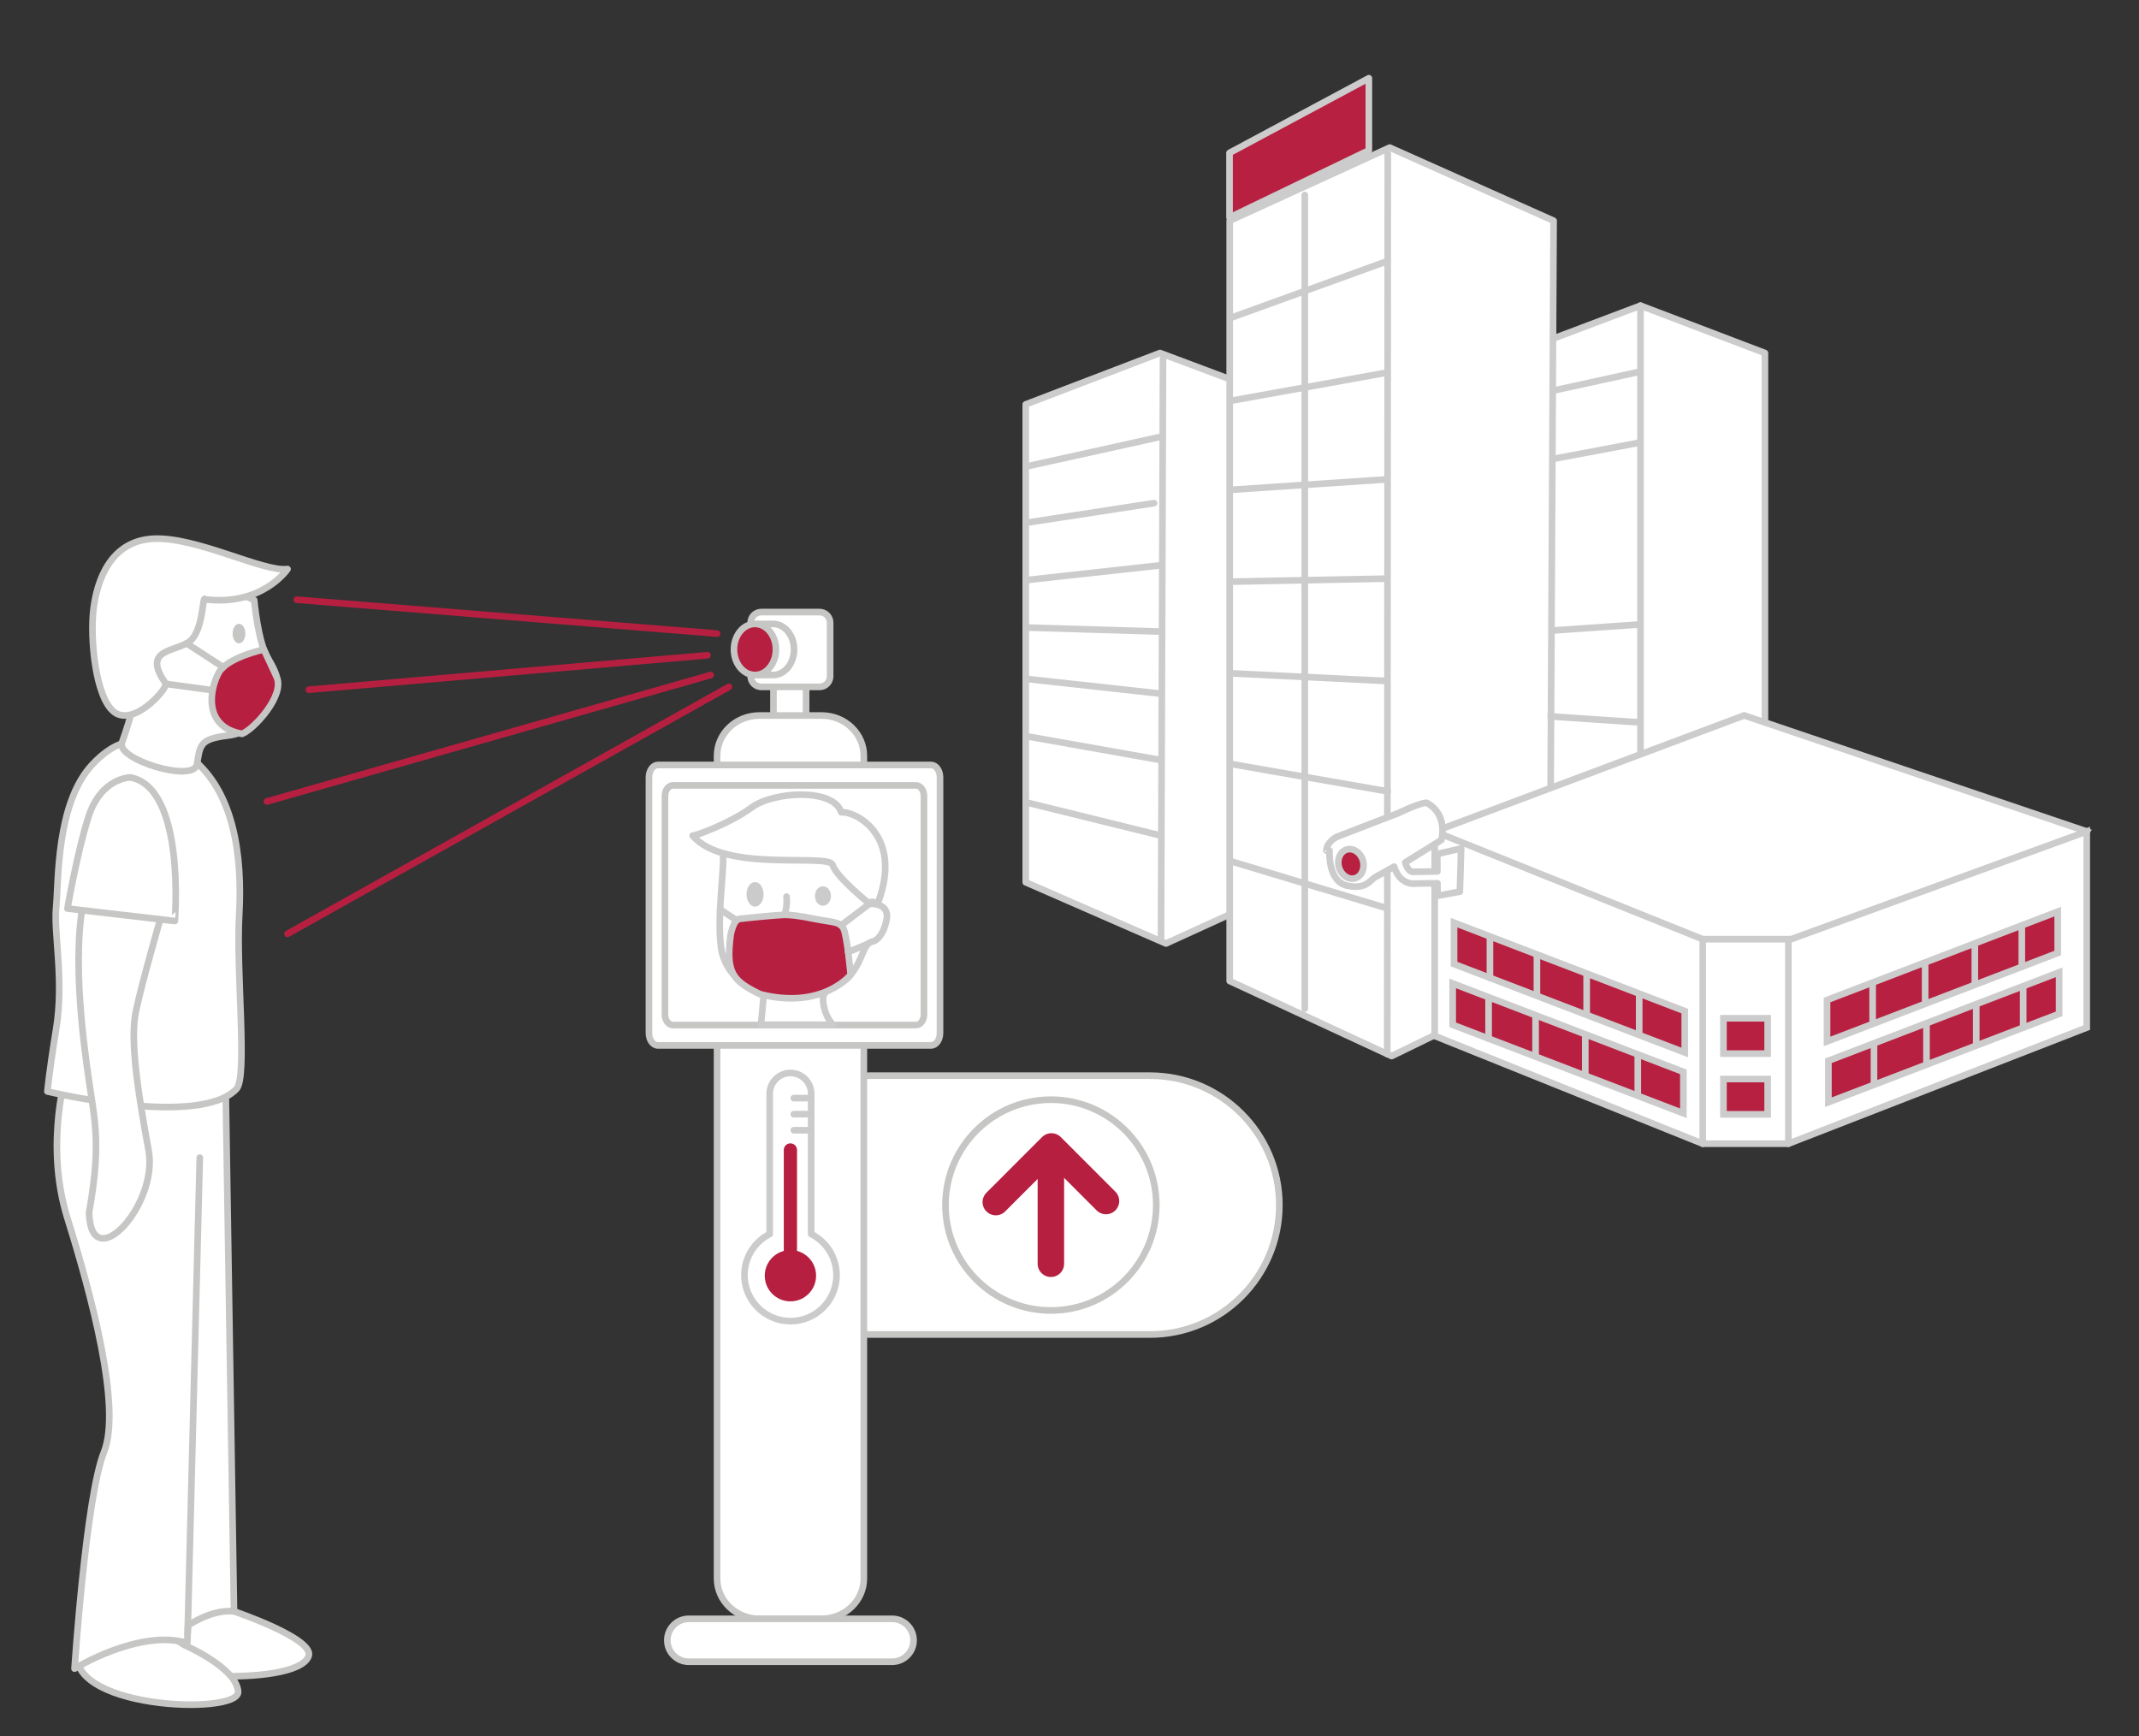
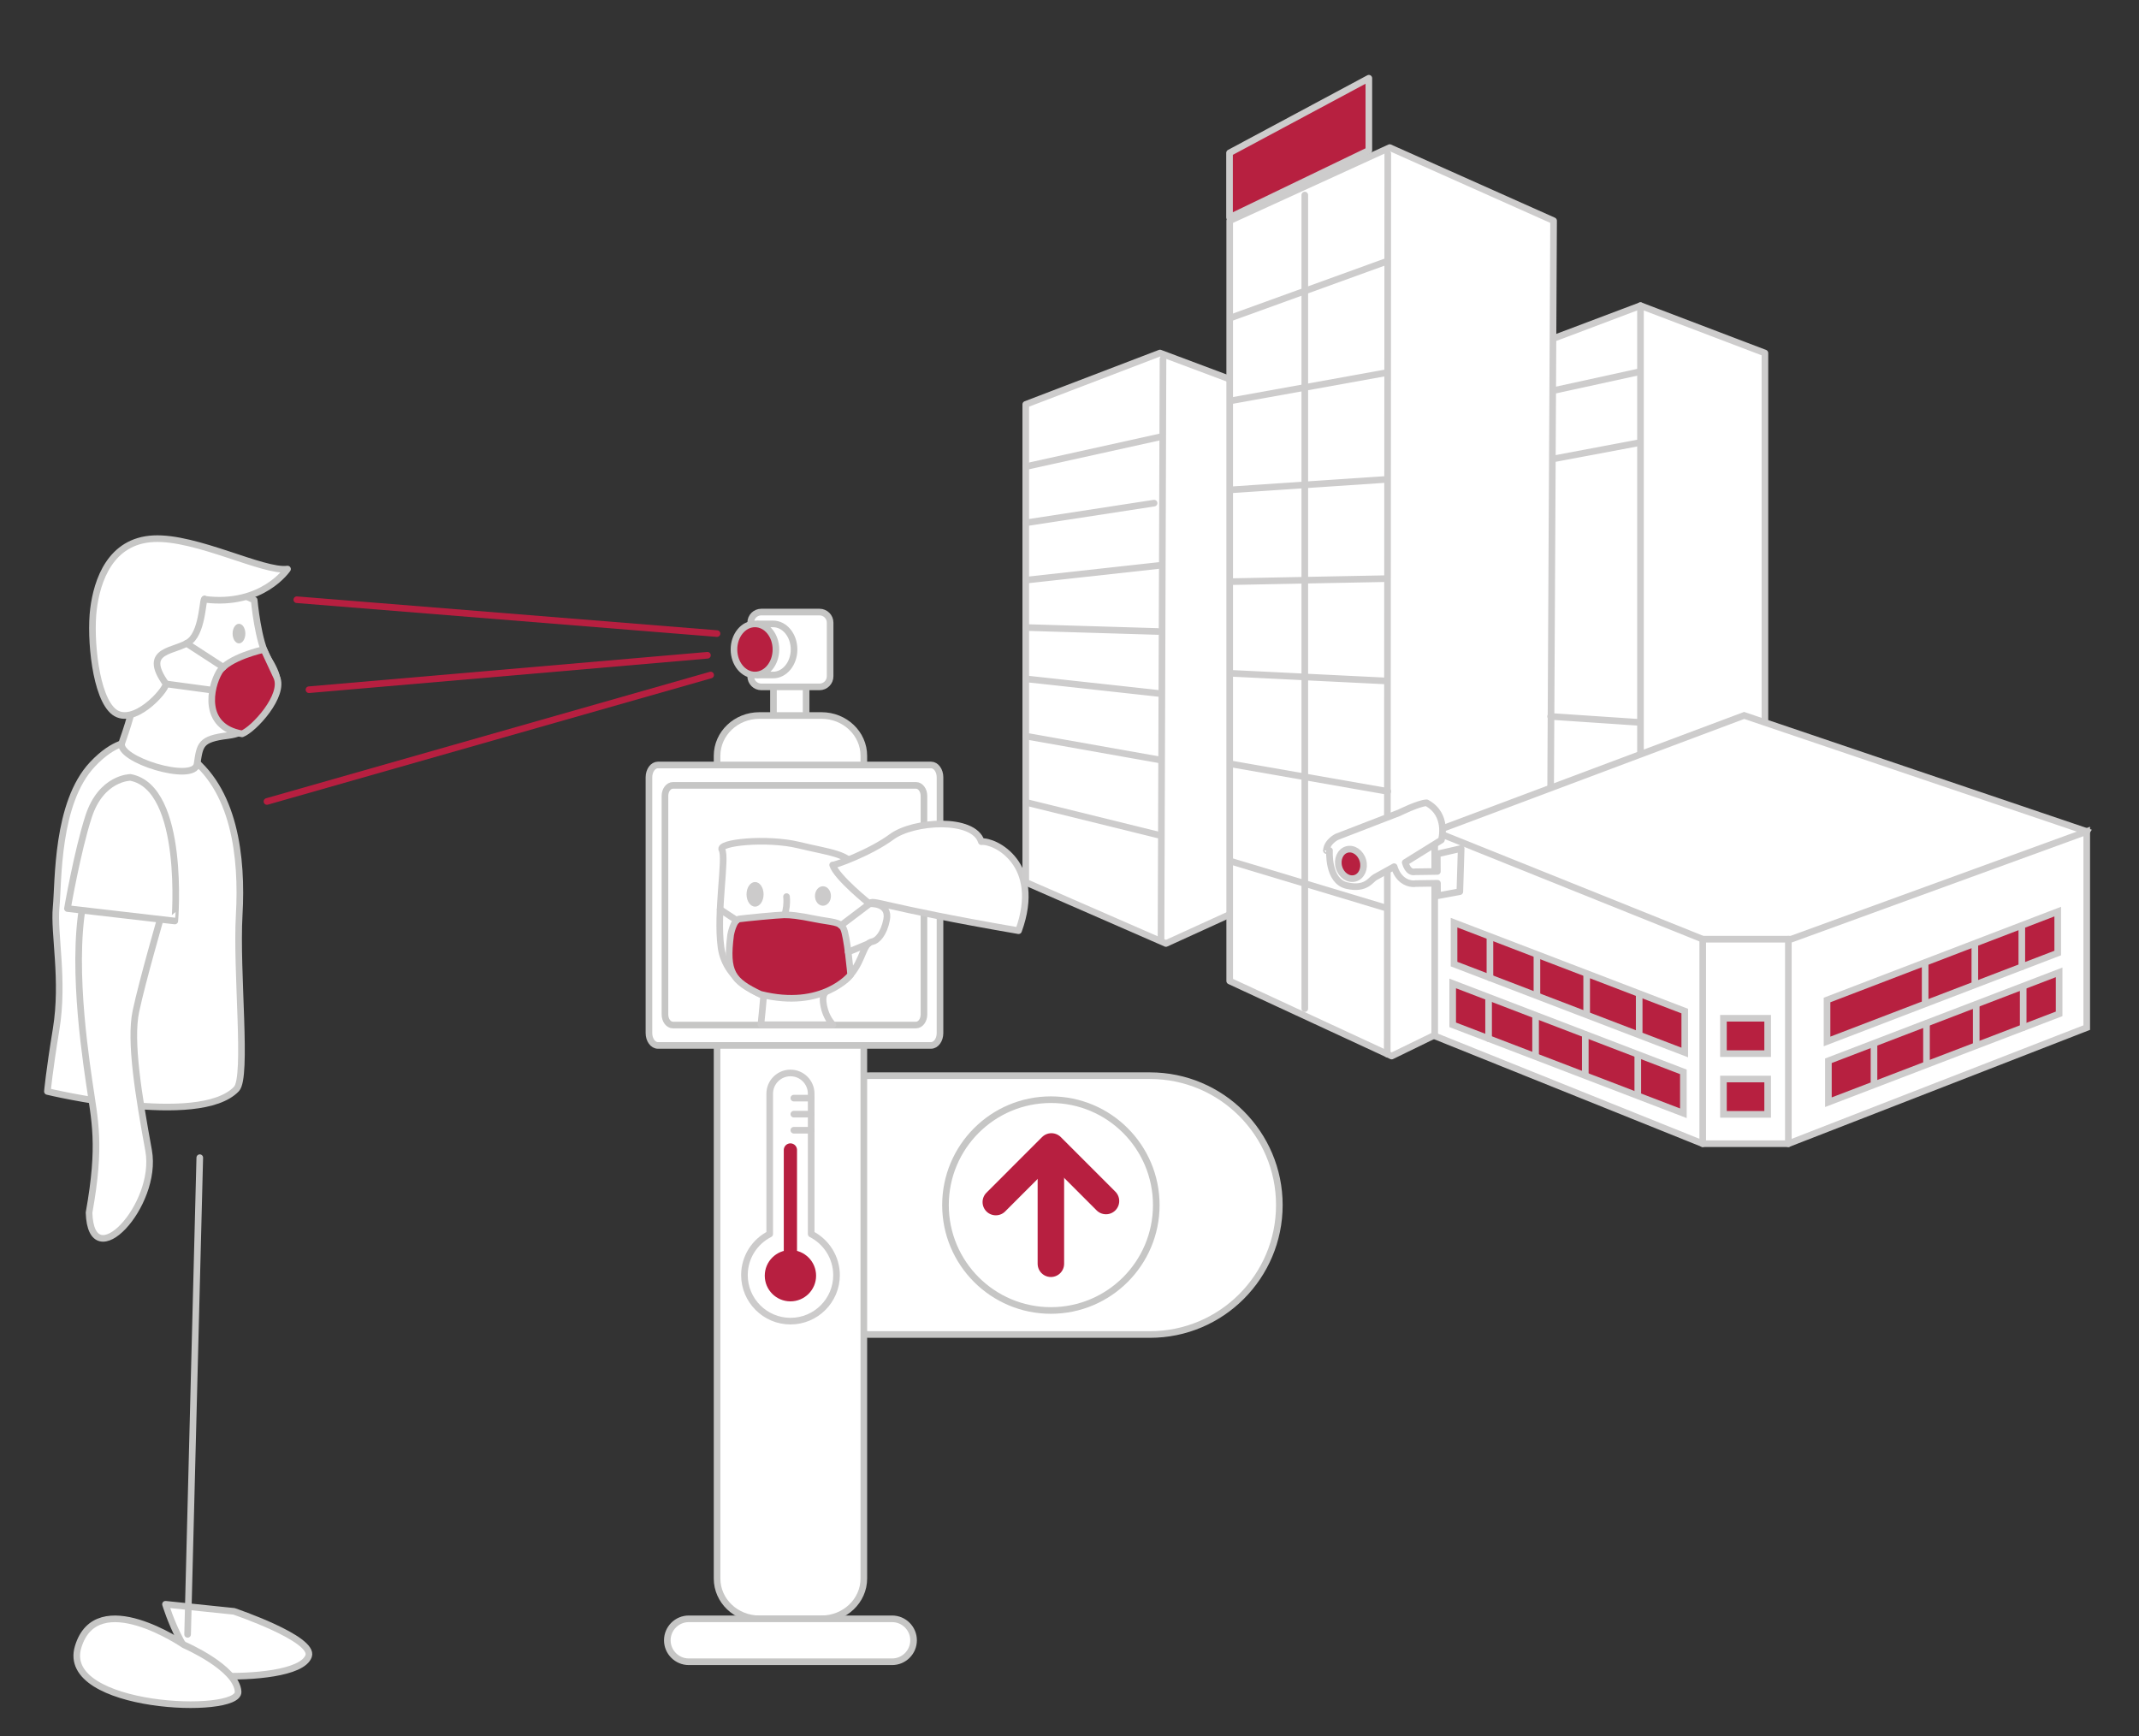
<svg xmlns="http://www.w3.org/2000/svg" version="1.1" id="Ebene_1" x="0px" y="0px" width="161.526px" height="131.106px" viewBox="0 -31.894 161.526 131.106" enable-background="new 0 -31.894 161.526 131.106" xml:space="preserve">
  <rect x="0" y="-31.894" width="161.526" height="131.106" fill="#333333" stroke="none" />
  <g>
    <g>
      <path fill="#FFFFFF" stroke="#C6C6C5" stroke-width="0.5" stroke-linecap="round" stroke-linejoin="round" stroke-miterlimit="10" d="    M96.609,59.107c0,5.398-4.375,9.775-9.772,9.775H65.693c-5.397,0-9.774-4.377-9.774-9.775l0,0c0-5.396,4.377-9.771,9.774-9.771    h21.144C92.234,49.336,96.609,53.711,96.609,59.107L96.609,59.107z" />
      <g>
        <circle fill="#FFFFFF" stroke="#C6C6C5" stroke-width="0.5" stroke-linecap="round" stroke-linejoin="round" stroke-miterlimit="10" cx="79.357" cy="59.108" r="7.959" />
        <g>
          <line fill="none" stroke="#B71F40" stroke-width="2" stroke-linecap="round" stroke-linejoin="round" stroke-miterlimit="10" x1="79.357" y1="57.023" x2="79.357" y2="63.539" />
          <polyline fill="none" stroke="#B71F40" stroke-width="2" stroke-linecap="round" stroke-linejoin="round" stroke-miterlimit="10" points="      75.198,58.881 79.398,54.68 83.518,58.801     " />
        </g>
      </g>
    </g>
    <rect x="58.408" y="19.461" fill="#FFFFFF" stroke="#C6C6C5" stroke-width="0.5" stroke-linecap="round" stroke-linejoin="round" stroke-miterlimit="10" width="2.465" height="3.17" />
    <g>
      <path fill="#FFFFFF" stroke="#C6C6C5" stroke-width="0.5" stroke-linecap="round" stroke-linejoin="round" stroke-miterlimit="10" d="    M17.669,89.787c0,0,6.105,2.064,5.636,3.38c-0.471,1.313-4.32,1.599-6.764,1.503c-2.441-0.093-4.044-5.418-4.044-5.418    L17.669,89.787z" />
      <path fill="#FFFFFF" stroke="#C6C6C5" stroke-width="0.5" stroke-linecap="round" stroke-linejoin="round" stroke-miterlimit="10" d="    M13.905,92.324c0,0,3.981,1.716,4.076,3.537c0.094,1.818-13.492,1.309-12.083-3.383C7.306,87.789,13.905,92.324,13.905,92.324z" />
-       <path fill="#FFFFFF" stroke="#C6C6C5" stroke-width="0.5" stroke-linecap="round" stroke-linejoin="round" stroke-miterlimit="10" d="    M5.094,48.836c0,0-1.791,5.531,0,11.271c1.79,5.738,4.109,14.291,2.754,17.664S5.629,94.113,5.629,94.113s4.892-3.02,8.513-1.936    l0.053-1.316c0,0,1.791-1.258,3.476-1.074l-0.625-39.26L5.094,48.836z" />
      <path fill="#FFFFFF" stroke="#C6C6C5" stroke-width="0.5" stroke-linecap="round" stroke-linejoin="round" stroke-miterlimit="10" d="    M9.874,24.134c0,0-1.222-0.082-2.891,1.691c-2.745,2.912-2.556,8.829-2.745,10.801c-0.188,1.972,0.611,5.494,0,9.205    c-0.535,3.263-0.657,4.697-0.657,4.697s11.458,2.771,14.275-0.188c0.855-0.9-0.039-8.833,0.207-13.149    c0.246-4.317-0.321-9.581-3.975-12.116C10.436,22.537,9.874,24.134,9.874,24.134z" />
      <path fill="#FFFFFF" stroke="#C6C6C5" stroke-width="0.5" stroke-linecap="round" stroke-linejoin="round" stroke-miterlimit="10" d="    M12.181,37.245c0,0-1.445,4.978-1.919,7.23c-0.477,2.253,0.207,6.384,0.96,10.514c0.752,4.13-4.344,9.604-4.498,4.692    c0.924-5.155,0.438-6.897,0-9.926c-0.438-3.028-1.53-10.79,0-15.169C8.256,30.209,12.181,37.245,12.181,37.245z" />
      <g>
        <path fill="#FFFFFF" stroke="#C6C6C5" stroke-width="0.5" stroke-linecap="round" stroke-linejoin="round" stroke-miterlimit="10" d="     M19.195,13.42c0,0,0.283,3.188,1.04,4.407c0.64,1.033,1.479,2.644-0.748,2.807c-1.264,0.093,0.718,2.655-2.283,3.019     c-2.102,0.256-2.1,0.701-2.324,2.154c-0.225,1.454-6.116-0.353-5.673-1.614c1.599-4.541,0.396-3.038,0.396-3.038l1.319-6.868     l2.804-3.378L19.195,13.42z" />
        <path fill="#FFFFFF" stroke="#C6C6C5" stroke-width="0.5" stroke-linecap="round" stroke-linejoin="round" stroke-miterlimit="10" d="     M21.713,11.079c0,0-1.883,2.822-6.226,2.287c-0.197-0.398-0.108,2.292-1.127,3.144c-1.021,0.854-3.766,0.524-1.825,3.241     c-0.061,0.578-2.474,3.21-3.905,2.128c-1.431-1.082-1.84-5.597-1.571-7.768c0.268-2.17,1.272-5.156,4.521-5.323     C14.828,8.622,19.9,11.33,21.713,11.079z" />
      </g>
      <path fill="#B71F40" stroke="#C6C6C5" stroke-width="0.5" stroke-linecap="round" stroke-linejoin="round" stroke-miterlimit="10" d="    M19.922,17.15c0,0-2.724,0.592-3.38,1.721c-0.658,1.13-1.319,4.106,1.737,4.652c0.876-0.328,3.264-2.905,2.609-4.301    C20.234,17.827,19.922,17.15,19.922,17.15z" />
      <line fill="none" stroke="#C6C6C5" stroke-width="0.5" stroke-linecap="round" stroke-linejoin="round" stroke-miterlimit="10" x1="16.859" y1="18.489" x2="14.09" y2="16.69" />
      <line fill="none" stroke="#C6C6C5" stroke-width="0.5" stroke-linecap="round" stroke-linejoin="round" stroke-miterlimit="10" x1="15.79" y1="20.19" x2="12.536" y2="19.751" />
      <path fill="#FFFFFF" stroke="#C6C6C5" stroke-width="0.5" stroke-linecap="round" stroke-linejoin="round" stroke-miterlimit="10" d="    M9.85,26.812c0,0-2.201,0-3.16,2.955c-0.846,2.604-1.597,6.949-1.597,6.949l8.108,0.94C13.203,37.656,14.044,27.616,9.85,26.812z" />
      <ellipse fill="#C6C6C5" cx="18.046" cy="15.951" rx="0.481" ry="0.74" />
      <line fill="none" stroke="#C6C6C5" stroke-width="0.5" stroke-linecap="round" stroke-linejoin="round" stroke-miterlimit="10" x1="14.167" y1="91.526" x2="15.086" y2="55.528" />
    </g>
    <path fill="#FFFFFF" stroke="#C6C6C5" stroke-width="0.5" stroke-linecap="round" stroke-linejoin="round" stroke-miterlimit="10" d="   M65.232,87.309c0,1.683-1.434,3.043-3.195,3.043h-4.692c-1.767,0-3.195-1.36-3.195-3.043V25.18c0-1.68,1.431-3.042,3.195-3.042   h4.692c1.765,0,3.195,1.362,3.195,3.042V87.309z" />
    <path fill="#FFFFFF" stroke="#C6C6C5" stroke-width="0.5" stroke-linecap="round" stroke-linejoin="round" stroke-miterlimit="10" d="   M68.988,91.973c0,0.896-0.727,1.621-1.621,1.621H52.014c-0.896,0-1.621-0.728-1.621-1.621l0,0c0-0.895,0.726-1.621,1.621-1.621   h15.353C68.264,90.352,68.988,91.08,68.988,91.973L68.988,91.973z" />
    <path fill="#FFFFFF" stroke="#C6C6C5" stroke-width="0.5" stroke-linecap="round" stroke-linejoin="round" stroke-miterlimit="10" d="   M62.686,19.178c0,0.44-0.356,0.799-0.799,0.799h-4.396c-0.441,0-0.802-0.358-0.802-0.799v-4.055c0-0.44,0.358-0.797,0.802-0.797   h4.396c0.44,0,0.799,0.357,0.799,0.797V19.178z" />
    <g>
      <g>
        <path fill="#FFFFFF" stroke="#C6C6C5" stroke-width="0.5" stroke-linecap="round" stroke-linejoin="round" stroke-miterlimit="10" d="     M58.378,15.22h-1.152v3.861h1.152c0.875,0,1.585-0.864,1.585-1.931C59.963,16.084,59.253,15.22,58.378,15.22z" />
      </g>
      <ellipse fill="#B71F40" stroke="#C6C6C5" stroke-width="0.5" stroke-linecap="round" stroke-linejoin="round" stroke-miterlimit="10" cx="57.01" cy="17.15" rx="1.584" ry="1.931" />
    </g>
    <g>
      <g>
        <g>
          <line fill="none" stroke="#B71F40" stroke-width="0.5" stroke-linecap="round" stroke-miterlimit="10" x1="53.665" y1="19.081" x2="20.158" y2="28.629" />
          <line fill="none" stroke="#B71F40" stroke-width="0.5" stroke-linecap="round" stroke-miterlimit="10" x1="53.423" y1="17.589" x2="23.332" y2="20.19" />
          <line fill="none" stroke="#B71F40" stroke-width="0.5" stroke-linecap="round" stroke-miterlimit="10" x1="54.146" y1="15.951" x2="22.413" y2="13.394" />
        </g>
      </g>
    </g>
-     <line fill="none" stroke="#B71F40" stroke-width="0.5" stroke-linecap="round" stroke-miterlimit="10" x1="55.043" y1="19.976" x2="21.713" y2="38.624" />
    <g>
      <path fill="#FFFFFF" stroke="#C6C6C5" stroke-width="0.5" stroke-linecap="round" stroke-linejoin="round" stroke-miterlimit="10" d="    M70.984,46.116c0,0.518-0.301,0.935-0.676,0.935H49.68c-0.371,0-0.675-0.417-0.675-0.935V26.808c0-0.516,0.304-0.934,0.675-0.934    h20.631c0.373,0,0.674,0.418,0.674,0.934L70.984,46.116L70.984,46.116z" />
      <path fill="#FFFFFF" stroke="#C6C6C5" stroke-width="0.5" stroke-linecap="round" stroke-linejoin="round" stroke-miterlimit="10" d="    M69.773,44.713c0,0.441-0.27,0.799-0.601,0.799H50.816c-0.332,0-0.602-0.358-0.602-0.799V28.212c0-0.441,0.27-0.798,0.602-0.798    h18.356c0.331,0,0.601,0.357,0.601,0.798V44.713z" />
      <g>
        <g>
          <path fill="#FFFFFF" stroke="#CCCBCB" stroke-width="0.5" stroke-linecap="round" stroke-linejoin="round" stroke-miterlimit="10" d="      M62.163,43.788c-0.142-1.285,1.073-0.856,2.073-2.072c1-1.216,0.91-2.358,1.642-2.503c0.358-0.07,0.86-0.57,1.073-1.643      c0.266-1.331-1.287-1.215-1.287-1.215s-0.643-1.501-1.069-2.645c-0.431-1.143-1.933-1.215-4.289-1.788      c-2.359-0.572-6.146-0.213-5.789,0.358c0.355,0.571-0.431,4.717-0.07,7.362c0.357,2.643,3.216,3.645,3.216,3.645      s-0.041,0.667-0.203,2.173c0.012,0.01,0.021,0.018,0.033,0.028h5.403C62.654,45.222,62.262,44.667,62.163,43.788z" />
        </g>
        <g>
          <g>
-             <path fill="#FFFFFF" stroke="#CCCBCB" stroke-width="0.5" stroke-linecap="round" stroke-linejoin="round" stroke-miterlimit="10" d="       M65.664,36.356c0,0-2.499-2.002-2.787-2.931c-0.282-0.929-8.146,0.643-10.575-2.216c0.069,0.072,2.817-0.913,4.461-2.127       c1.646-1.215,6.191-1.49,6.766,0.367c1.009-0.112,4.646,1.67,2.813,6.723C66.206,36.537,65.893,35.96,65.664,36.356z" />
+             <path fill="#FFFFFF" stroke="#CCCBCB" stroke-width="0.5" stroke-linecap="round" stroke-linejoin="round" stroke-miterlimit="10" d="       M65.664,36.356c0,0-2.499-2.002-2.787-2.931c0.069,0.072,2.817-0.913,4.461-2.127       c1.646-1.215,6.191-1.49,6.766,0.367c1.009-0.112,4.646,1.67,2.813,6.723C66.206,36.537,65.893,35.96,65.664,36.356z" />
            <path fill="#FFFFFF" stroke="#CCCBCB" stroke-width="0.5" stroke-linecap="round" stroke-linejoin="round" stroke-miterlimit="10" d="       M59.395,35.813c0,0,0.164,1.318-0.567,2.153c-0.238,0.098-0.036-0.359-0.257,0.398c-0.221,0.757,0.313,1.009,0.313,1.009" />
            <ellipse fill="#CCCBCB" cx="57.018" cy="35.641" rx="0.644" ry="0.929" />
            <ellipse fill="#CCCBCB" cx="62.145" cy="35.767" rx="0.603" ry="0.736" />
          </g>
          <path fill="#B71F40" stroke="#CCCBCB" stroke-width="0.5" stroke-linecap="round" stroke-linejoin="round" stroke-miterlimit="10" d="      M55.174,38.699c0,0,0.204-1.135,0.651-1.199c0.448-0.064,2.914-0.304,3.383-0.308c0.473-0.005,1.042,0.046,2.333,0.308      c1.292,0.261,1.864,0.181,2.148,0.711c0.285,0.53,0.547,3.506,0.547,3.506s-2.092,2.659-6.82,1.471      C55.297,42.174,54.807,41.551,55.174,38.699z" />
          <line fill="none" stroke="#CCCBCB" stroke-width="0.5" stroke-linecap="round" stroke-linejoin="round" stroke-miterlimit="10" x1="63.508" y1="37.988" x2="65.664" y2="36.356" />
          <path fill="#B71F40" stroke="#CCCBCB" stroke-width="0.5" stroke-linecap="round" stroke-linejoin="round" stroke-miterlimit="10" d="      M64.049,39.998c0,0,1.497-0.607,1.536-0.641" />
          <line fill="none" stroke="#CCCBCB" stroke-width="0.5" stroke-linecap="round" stroke-linejoin="round" stroke-miterlimit="10" x1="55.633" y1="37.608" x2="54.378" y2="36.781" />
        </g>
      </g>
    </g>
    <g>
      <path fill="#FFFFFF" stroke="#CCCBCB" stroke-width="0.5" stroke-linecap="round" stroke-linejoin="round" stroke-miterlimit="10" d="    M61.256,61.293V50.696c0-0.865-0.7-1.565-1.565-1.565c-0.863,0-1.566,0.701-1.566,1.565v10.597    c-1.13,0.574-1.908,1.745-1.908,3.102c0,1.92,1.558,3.477,3.476,3.477c1.92,0,3.478-1.557,3.478-3.477    C63.165,63.038,62.387,61.867,61.256,61.293z" />
      <circle fill="#B71F40" cx="59.689" cy="64.441" r="1.938" />
      <line fill="none" stroke="#B71F40" stroke-linecap="round" stroke-linejoin="round" stroke-miterlimit="10" x1="59.687" y1="54.947" x2="59.687" y2="64.441" />
      <line fill="none" stroke="#CCCBCB" stroke-width="0.5" stroke-linecap="round" stroke-linejoin="round" stroke-miterlimit="10" x1="59.945" y1="51.031" x2="61.256" y2="51.031" />
      <line fill="none" stroke="#CCCBCB" stroke-width="0.5" stroke-linecap="round" stroke-linejoin="round" stroke-miterlimit="10" x1="59.945" y1="52.243" x2="61.256" y2="52.243" />
      <line fill="none" stroke="#CCCBCB" stroke-width="0.5" stroke-linecap="round" stroke-linejoin="round" stroke-miterlimit="10" x1="59.945" y1="53.455" x2="61.256" y2="53.455" />
    </g>
  </g>
  <g>
    <g>
      <g>
        <polygon fill="#FFFFFF" stroke="#CDCCCC" stroke-width="0.5" stroke-linecap="round" stroke-linejoin="round" stroke-miterlimit="10" points="     94.757,-2.551 87.597,-5.236 77.46,-1.357 77.46,34.731 88.046,39.354 94.905,36.225    " />
        <g>
          <line fill="none" stroke="#CDCCCC" stroke-width="0.5" stroke-linecap="round" stroke-linejoin="round" stroke-miterlimit="10" x1="87.674" y1="38.979" x2="87.824" y2="-4.788" />
          <line fill="none" stroke="#CDCCCC" stroke-width="0.5" stroke-linecap="round" stroke-linejoin="round" stroke-miterlimit="10" x1="77.46" y1="3.343" x2="87.597" y2="1.103" />
          <line fill="none" stroke="#CDCCCC" stroke-width="0.5" stroke-linecap="round" stroke-linejoin="round" stroke-miterlimit="10" x1="77.46" y1="7.589" x2="87.15" y2="6.1" />
          <line fill="none" stroke="#CDCCCC" stroke-width="0.5" stroke-linecap="round" stroke-linejoin="round" stroke-miterlimit="10" x1="77.46" y1="11.917" x2="87.597" y2="10.8" />
          <line fill="none" stroke="#CDCCCC" stroke-width="0.5" stroke-linecap="round" stroke-linejoin="round" stroke-miterlimit="10" x1="77.46" y1="15.493" x2="87.449" y2="15.793" />
          <line fill="none" stroke="#CDCCCC" stroke-width="0.5" stroke-linecap="round" stroke-linejoin="round" stroke-miterlimit="10" x1="77.46" y1="19.369" x2="87.674" y2="20.489" />
          <line fill="none" stroke="#CDCCCC" stroke-width="0.5" stroke-linecap="round" stroke-linejoin="round" stroke-miterlimit="10" x1="77.46" y1="23.692" x2="87.597" y2="25.491" />
          <line fill="none" stroke="#CDCCCC" stroke-width="0.5" stroke-linecap="round" stroke-linejoin="round" stroke-miterlimit="10" x1="77.46" y1="28.691" x2="87.449" y2="31.154" />
        </g>
      </g>
      <polyline fill="#FFFFFF" stroke="#CDCCCC" stroke-width="0.5" stroke-linecap="round" stroke-linejoin="round" stroke-miterlimit="10" points="    117.17,36.371 123.73,38.908 133.277,34.58 133.277,-5.236 123.881,-8.813 117.17,-6.28   " />
      <polygon fill="#FFFFFF" stroke="#CDCCCC" stroke-width="0.5" stroke-linecap="round" stroke-linejoin="round" stroke-miterlimit="10" points="    117.021,42.042 105.091,47.854 92.86,42.186 92.86,-15.225 104.942,-20.748 117.319,-15.225   " />
      <g>
        <line fill="none" stroke="#CDCCCC" stroke-width="0.5" stroke-linecap="round" stroke-linejoin="round" stroke-miterlimit="10" x1="104.757" y1="47.703" x2="104.797" y2="-20.295" />
        <line fill="none" stroke="#CDCCCC" stroke-width="0.5" stroke-linecap="round" stroke-linejoin="round" stroke-miterlimit="10" x1="98.531" y1="44.271" x2="98.531" y2="-17.166" />
        <line fill="none" stroke="#CDCCCC" stroke-width="0.5" stroke-linecap="round" stroke-linejoin="round" stroke-miterlimit="10" x1="92.901" y1="-7.878" x2="104.645" y2="-12.131" />
        <line fill="none" stroke="#CDCCCC" stroke-width="0.5" stroke-linecap="round" stroke-linejoin="round" stroke-miterlimit="10" x1="92.901" y1="-1.62" x2="104.645" y2="-3.74" />
        <line fill="none" stroke="#CDCCCC" stroke-width="0.5" stroke-linecap="round" stroke-linejoin="round" stroke-miterlimit="10" x1="93.012" y1="5.092" x2="104.645" y2="4.312" />
        <line fill="none" stroke="#CDCCCC" stroke-width="0.5" stroke-linecap="round" stroke-linejoin="round" stroke-miterlimit="10" x1="93.125" y1="12.026" x2="104.645" y2="11.803" />
        <line fill="none" stroke="#CDCCCC" stroke-width="0.5" stroke-linecap="round" stroke-linejoin="round" stroke-miterlimit="10" x1="93.125" y1="18.96" x2="104.533" y2="19.521" />
        <line fill="none" stroke="#CDCCCC" stroke-width="0.5" stroke-linecap="round" stroke-linejoin="round" stroke-miterlimit="10" x1="92.901" y1="25.786" x2="104.797" y2="27.869" />
        <line fill="none" stroke="#CDCCCC" stroke-width="0.5" stroke-linecap="round" stroke-linejoin="round" stroke-miterlimit="10" x1="93.012" y1="33.163" x2="104.533" y2="36.631" />
      </g>
      <line fill="none" stroke="#CDCCCC" stroke-width="0.5" stroke-linecap="round" stroke-linejoin="round" stroke-miterlimit="10" x1="123.881" y1="38.908" x2="123.881" y2="-8.813" />
      <line fill="none" stroke="#CDCCCC" stroke-width="0.5" stroke-linecap="round" stroke-linejoin="round" stroke-miterlimit="10" x1="117.319" y1="-2.402" x2="123.806" y2="-3.819" />
      <line fill="none" stroke="#CDCCCC" stroke-width="0.5" stroke-linecap="round" stroke-linejoin="round" stroke-miterlimit="10" x1="117.395" y1="2.741" x2="123.73" y2="1.549" />
-       <line fill="none" stroke="#CDCCCC" stroke-width="0.5" stroke-linecap="round" stroke-linejoin="round" stroke-miterlimit="10" x1="117.245" y1="15.72" x2="123.73" y2="15.269" />
      <line fill="none" stroke="#CDCCCC" stroke-width="0.5" stroke-linecap="round" stroke-linejoin="round" stroke-miterlimit="10" x1="117.095" y1="22.207" x2="123.73" y2="22.652" />
      <polygon fill="#B72040" stroke="#CDCCCC" stroke-width="0.5" stroke-linecap="round" stroke-linejoin="round" stroke-miterlimit="10" points="    92.848,-15.468 92.848,-20.35 103.368,-25.987 103.368,-20.537   " />
      <g>
        <polygon fill="#FFFFFF" stroke="#CDCCCC" stroke-width="0.5" stroke-linecap="round" stroke-miterlimit="10" points="     152.365,39.029 140.89,44.668 127.537,49.464 113.142,40.283 108.342,30.896 131.71,22.132 157.579,30.896    " />
        <polygon fill="#FFFFFF" stroke="#CDCCCC" stroke-width="0.5" stroke-linecap="round" stroke-miterlimit="10" points="     135.047,54.472 128.581,54.472 108.342,46.333 108.342,30.896 128.581,39.029 135.256,39.029 157.579,30.896 157.579,45.706         " />
        <line fill="none" stroke="#CDCCCC" stroke-width="0.5" stroke-linecap="round" stroke-miterlimit="10" x1="135.047" y1="39.029" x2="135.047" y2="54.472" />
        <line fill="none" stroke="#CDCCCC" stroke-width="0.5" stroke-linecap="round" stroke-miterlimit="10" x1="128.581" y1="39.029" x2="128.581" y2="54.472" />
        <rect x="130.146" y="45.002" fill="#B72040" stroke="#CDCCCC" stroke-width="0.5" stroke-linecap="round" stroke-miterlimit="10" width="3.338" height="2.668" />
        <rect x="130.146" y="49.588" fill="#B72040" stroke="#CDCCCC" stroke-width="0.5" stroke-linecap="round" stroke-miterlimit="10" width="3.338" height="2.669" />
        <g>
          <polygon fill="#B72040" stroke="#CDCCCC" stroke-width="0.5" stroke-linecap="round" stroke-miterlimit="10" points="      127.224,47.586 109.802,40.91 109.802,37.781 127.224,44.458     " />
          <line fill="none" stroke="#CDCCCC" stroke-width="0.5" stroke-linecap="round" stroke-miterlimit="10" x1="123.783" y1="46.019" x2="123.783" y2="43.169" />
          <line fill="none" stroke="#CDCCCC" stroke-width="0.5" stroke-linecap="round" stroke-miterlimit="10" x1="119.817" y1="44.695" x2="119.817" y2="41.643" />
          <line fill="none" stroke="#CDCCCC" stroke-width="0.5" stroke-linecap="round" stroke-miterlimit="10" x1="116.061" y1="43.204" x2="116.061" y2="40.283" />
          <line fill="none" stroke="#CDCCCC" stroke-width="0.5" stroke-linecap="round" stroke-miterlimit="10" x1="112.512" y1="41.953" x2="112.512" y2="39.029" />
          <polygon fill="#B72040" stroke="#CDCCCC" stroke-width="0.5" stroke-linecap="round" stroke-miterlimit="10" points="      127.12,52.175 109.699,45.496 109.699,42.371 127.12,49.048     " />
          <line fill="none" stroke="#CDCCCC" stroke-width="0.5" stroke-linecap="round" stroke-miterlimit="10" x1="123.677" y1="50.609" x2="123.677" y2="47.757" />
          <line fill="none" stroke="#CDCCCC" stroke-width="0.5" stroke-linecap="round" stroke-miterlimit="10" x1="119.713" y1="49.286" x2="119.713" y2="46.229" />
          <line fill="none" stroke="#CDCCCC" stroke-width="0.5" stroke-linecap="round" stroke-miterlimit="10" x1="115.959" y1="47.794" x2="115.959" y2="44.879" />
          <line fill="none" stroke="#CDCCCC" stroke-width="0.5" stroke-linecap="round" stroke-miterlimit="10" x1="112.411" y1="46.543" x2="112.411" y2="43.622" />
        </g>
        <g>
          <polygon fill="#B72040" stroke="#CDCCCC" stroke-width="0.5" stroke-linecap="round" stroke-miterlimit="10" points="      137.968,46.751 155.388,40.075 155.388,36.946 137.968,43.622     " />
-           <line fill="none" stroke="#CDCCCC" stroke-width="0.5" stroke-linecap="round" stroke-miterlimit="10" x1="141.412" y1="45.186" x2="141.412" y2="42.334" />
          <line fill="none" stroke="#CDCCCC" stroke-width="0.5" stroke-linecap="round" stroke-miterlimit="10" x1="145.377" y1="43.86" x2="145.377" y2="40.806" />
          <line fill="none" stroke="#CDCCCC" stroke-width="0.5" stroke-linecap="round" stroke-miterlimit="10" x1="149.13" y1="42.371" x2="149.13" y2="39.448" />
          <line fill="none" stroke="#CDCCCC" stroke-width="0.5" stroke-linecap="round" stroke-miterlimit="10" x1="152.677" y1="41.118" x2="152.677" y2="38.199" />
          <polygon fill="#B72040" stroke="#CDCCCC" stroke-width="0.5" stroke-linecap="round" stroke-miterlimit="10" points="      138.071,51.34 155.494,44.668 155.494,41.534 138.071,48.21     " />
          <line fill="none" stroke="#CDCCCC" stroke-width="0.5" stroke-linecap="round" stroke-miterlimit="10" x1="141.514" y1="49.778" x2="141.514" y2="46.925" />
          <line fill="none" stroke="#CDCCCC" stroke-width="0.5" stroke-linecap="round" stroke-miterlimit="10" x1="145.479" y1="48.449" x2="145.479" y2="45.394" />
          <line fill="none" stroke="#CDCCCC" stroke-width="0.5" stroke-linecap="round" stroke-miterlimit="10" x1="149.234" y1="46.959" x2="149.234" y2="44.036" />
          <line fill="none" stroke="#CDCCCC" stroke-width="0.5" stroke-linecap="round" stroke-miterlimit="10" x1="152.781" y1="45.706" x2="152.781" y2="42.788" />
        </g>
      </g>
    </g>
    <g>
      <path fill="#FFFFFF" stroke="#CDCCCC" stroke-width="0.5" stroke-linecap="round" stroke-linejoin="round" stroke-miterlimit="10" d="    M100.163,32.318c0.052-0.662,0.785-1.016,0.785-1.016l4.708-1.818c0,0,1.476-0.733,2.073-0.755    c1.666,0.892,1.115,2.812,1.115,2.812l-2.73,1.694c0.206,0.744,0.596,0.721,0.658,0.711c0.03-0.005,0.055-0.008,0.083-0.008    l1.688-0.024l-0.008-1.32l1.805-0.414l-0.1,3.26l-1.683,0.31l-0.007-0.946l-1.643,0.024c-0.073,0.013-0.159,0.02-0.253,0.01    c-0.452-0.033-1.078-0.322-1.375-1.286c-0.748,0.419-1.346,0.75-1.449,0.803c-0.307,0.156-0.66,0.966-2.125,0.625    c-1.466-0.339-1.306-2.646-1.306-2.646S100.1,32.37,100.163,32.318z" />
      <ellipse transform="matrix(-0.277 -0.961 0.961 -0.277 98.214 140.603)" fill="#B72040" stroke="#CDCCCC" stroke-width="0.5" stroke-linecap="round" stroke-linejoin="round" stroke-miterlimit="10" cx="101.998" cy="33.356" rx="1.129" ry="0.94" />
    </g>
  </g>
</svg>